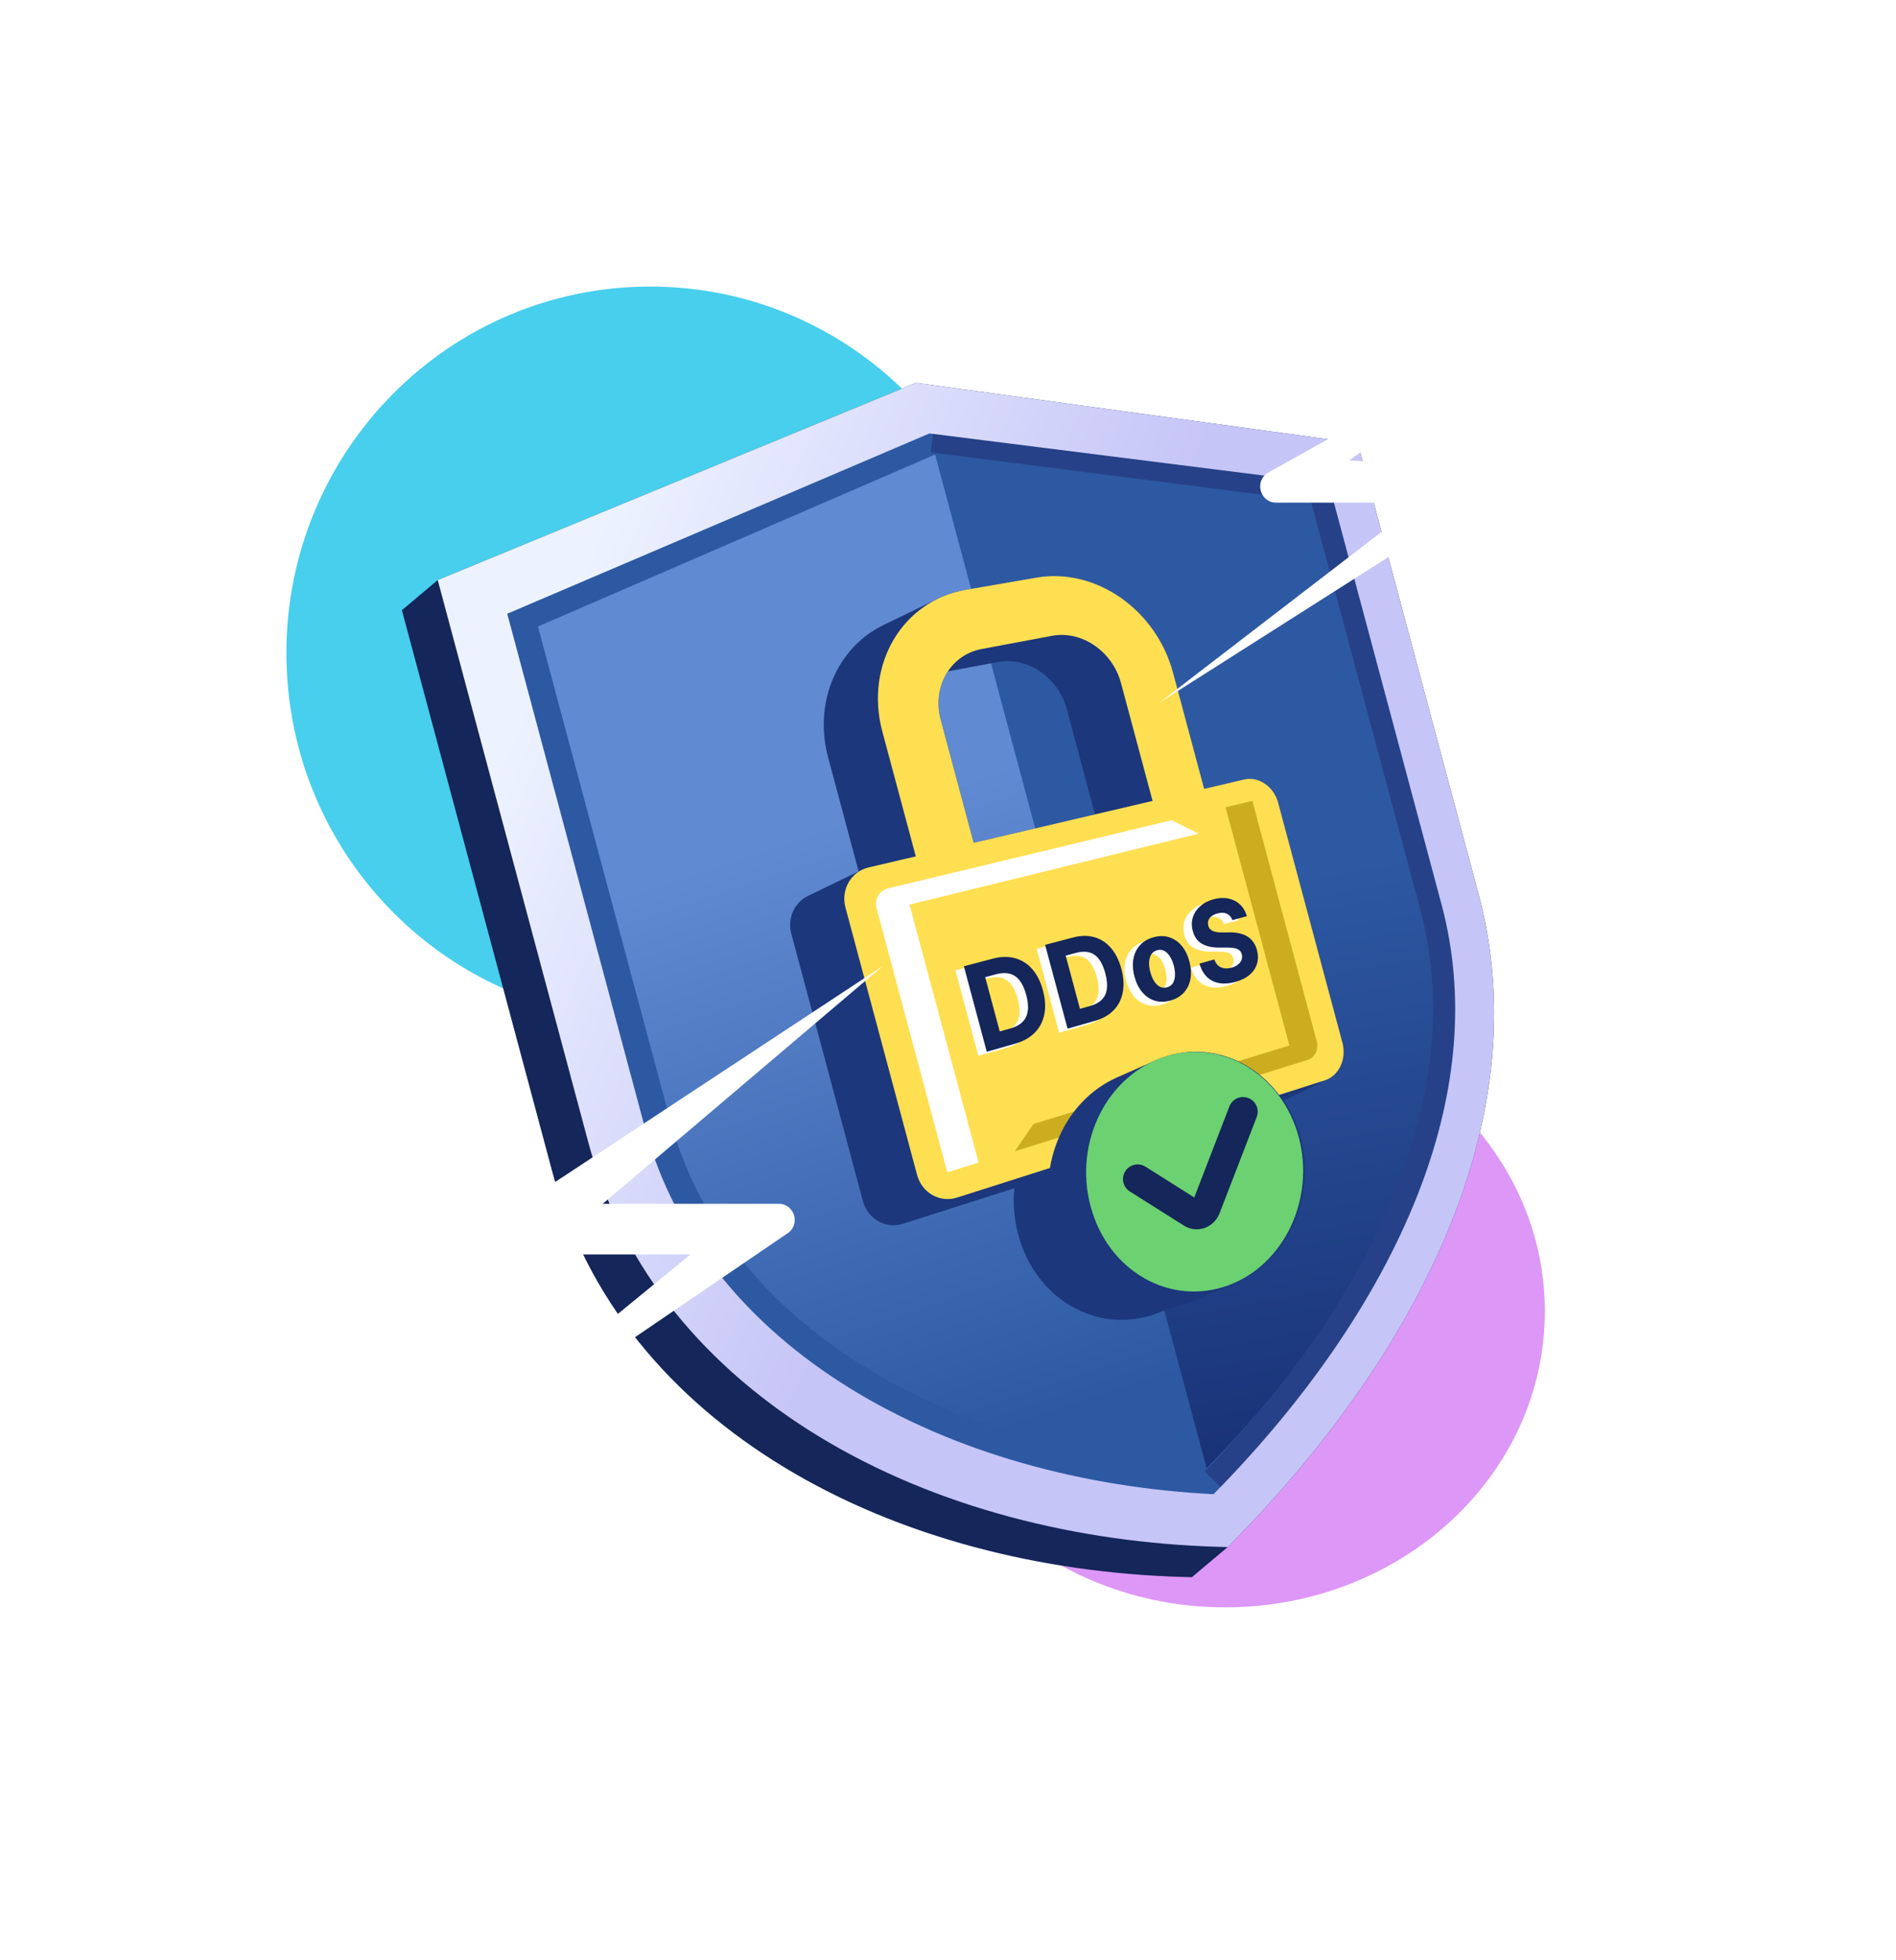
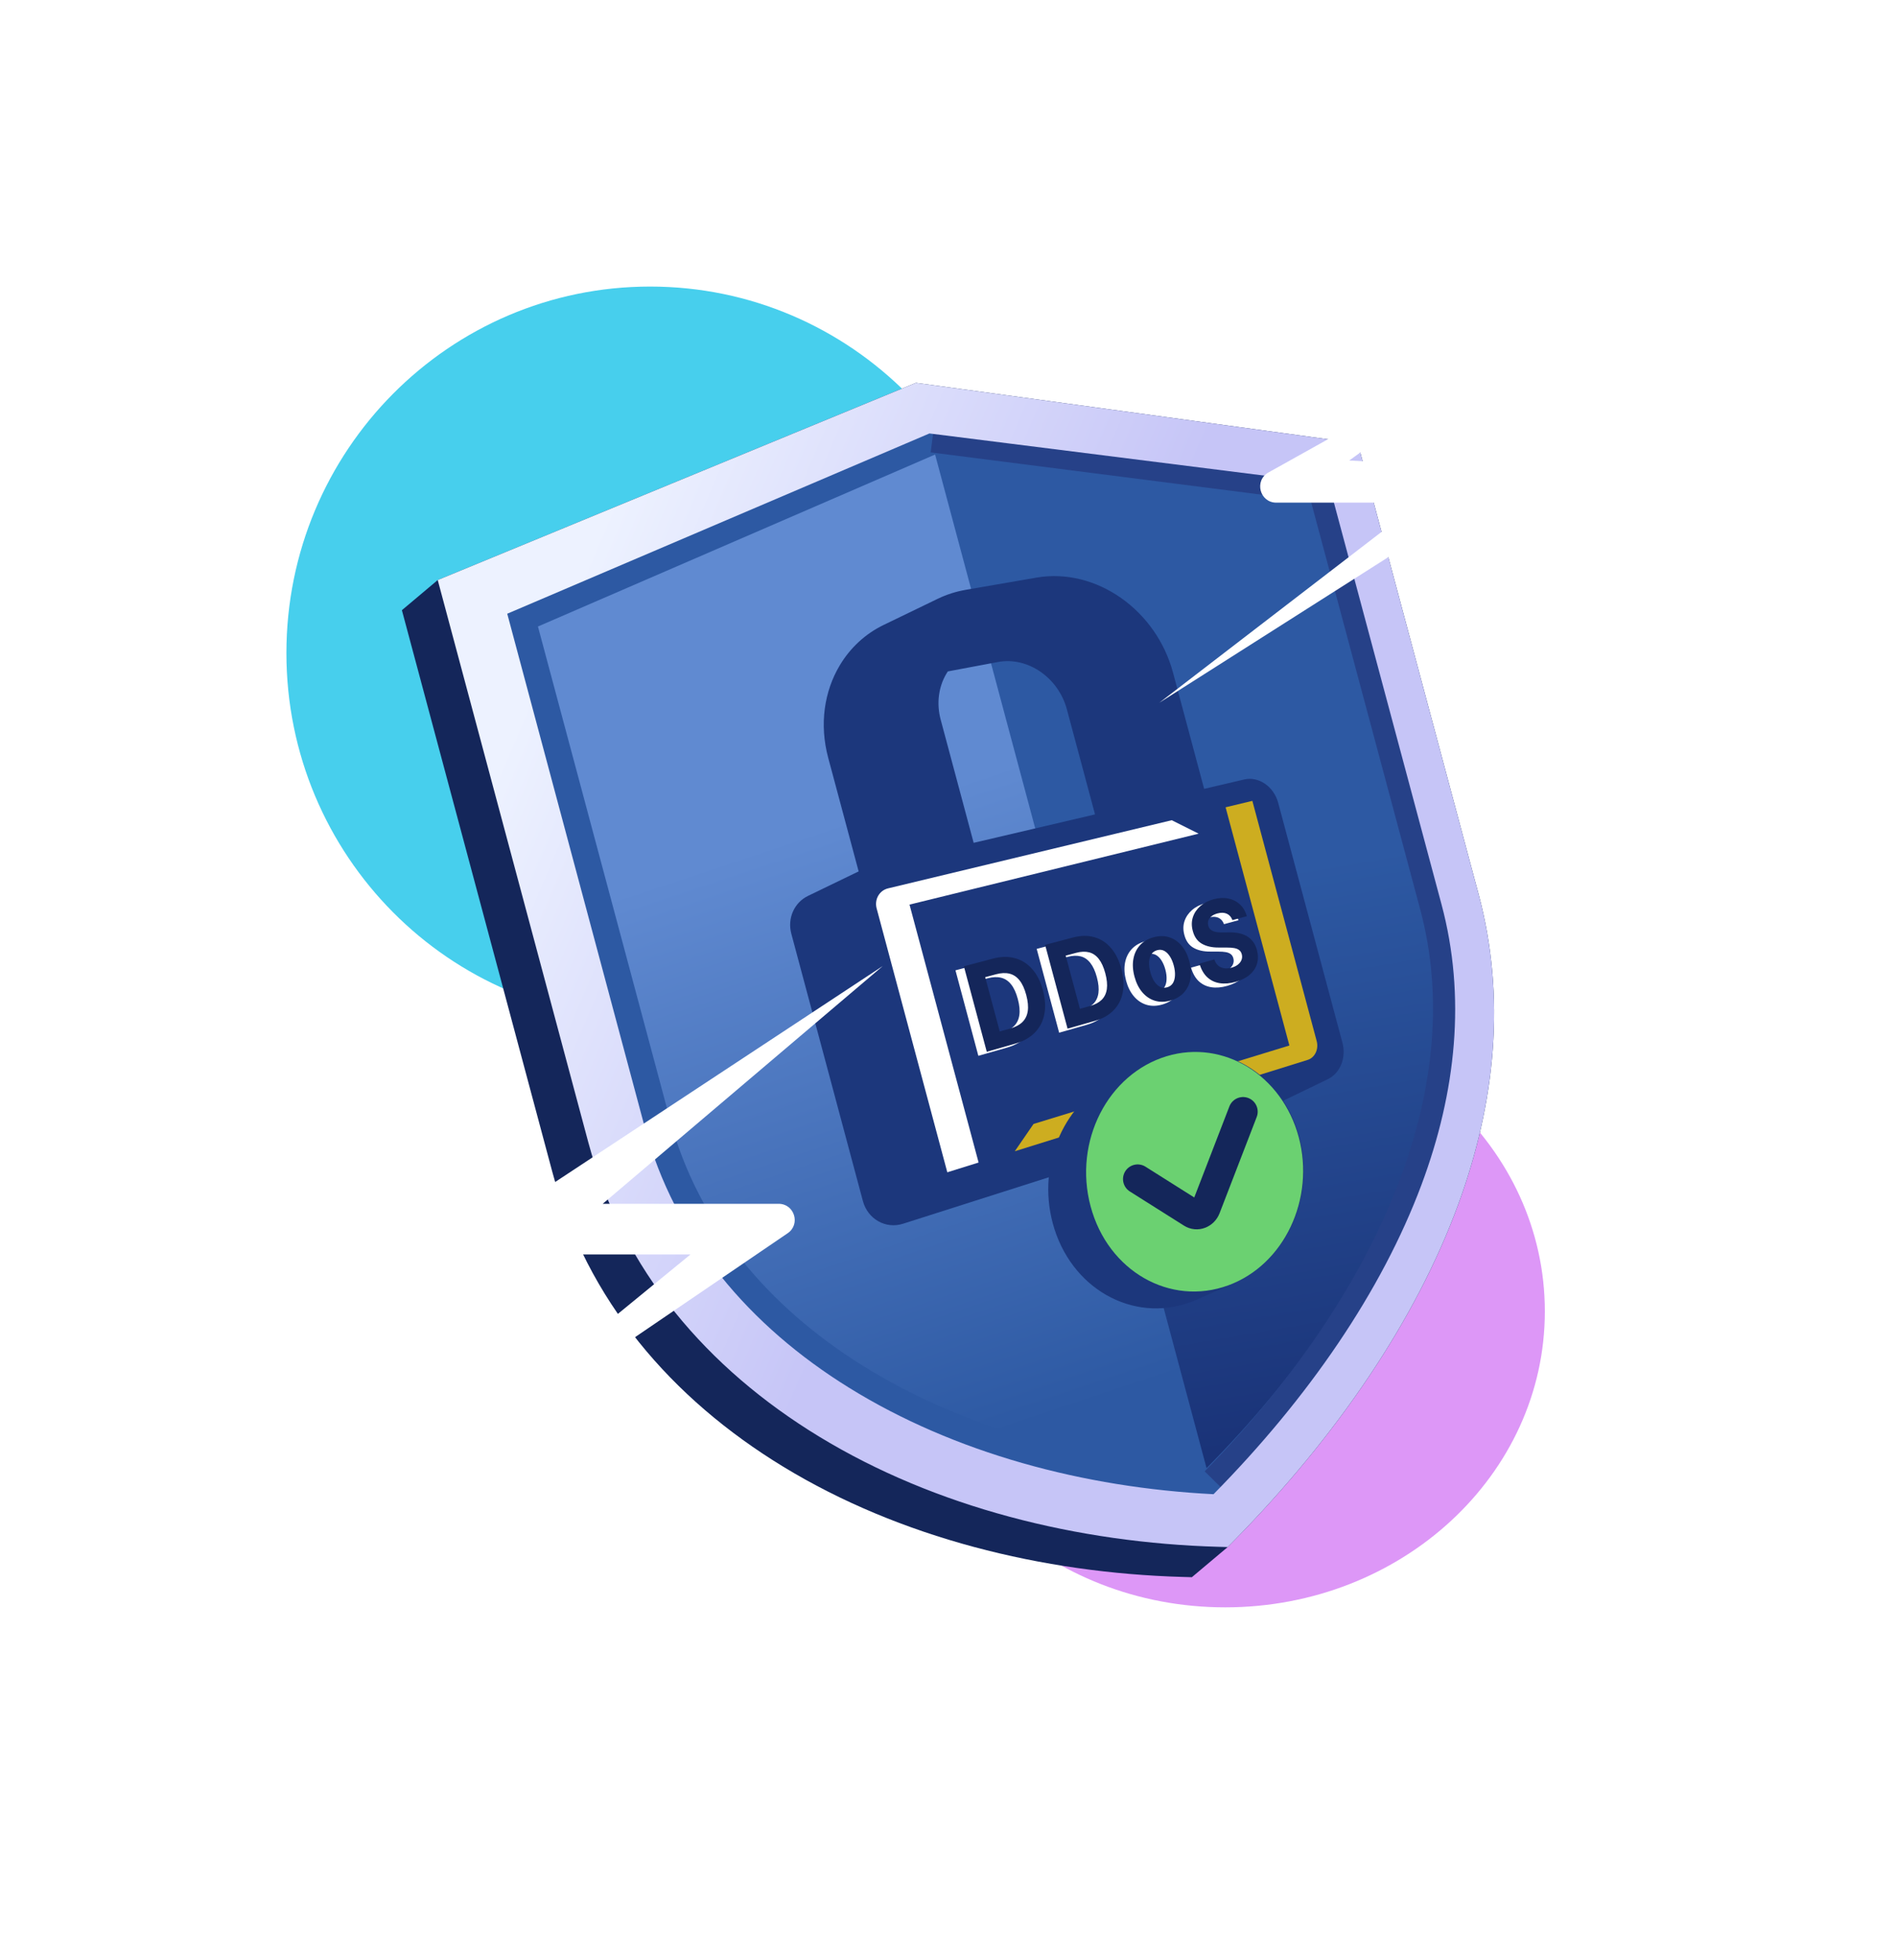
<svg xmlns="http://www.w3.org/2000/svg" width="331" height="342" viewBox="0 0 331 342" fill="none">
  <g clip-path="url(#clip0_3935_12446)">
    <g filter="url(#filter0_f_3935_12446)">
      <path d="M113.499 177.892C148.569 177.892 176.998 149.262 176.998 113.946C176.998 78.629 148.569 50 113.499 50C78.43 50 50 78.629 50 113.946C50 149.262 78.43 177.892 113.499 177.892Z" fill="#47CFED" />
    </g>
    <g filter="url(#filter1_f_3935_12446)">
      <path d="M213.896 280.456C244.713 280.456 269.695 257.334 269.695 228.812C269.695 200.29 244.713 177.168 213.896 177.168C183.079 177.168 158.097 200.29 158.097 228.812C158.097 257.334 183.079 280.456 213.896 280.456Z" fill="#DD97F7" />
    </g>
    <path fill-rule="evenodd" clip-rule="evenodd" d="M76.418 101.208L70.162 106.468L96.442 204.548C102.428 226.886 117.268 244.067 136.756 255.927C157.096 268.303 181.924 274.457 206.469 275.152L208.074 275.197L214.327 269.939L215.575 268.673C233.401 250.537 247.16 230.358 254.556 210.213C261.127 192.313 262.923 173.911 258.123 156L237.05 77.358L159.899 66.803L76.418 101.208Z" fill="#14265A" />
    <path d="M82.524 104.165L107.643 197.912C119.483 242.104 166.456 263.729 213.094 265.332C245.488 232.699 264.509 192.733 254.907 156.896L234.534 80.863L161.08 71.216L82.524 104.165Z" fill="url(#paint0_linear_3935_12446)" />
    <path d="M82.524 104.165C82.524 104.165 92.48 141.316 107.643 197.912C122.807 254.509 192.103 267.022 213.094 265.332L161.08 71.216L82.524 104.165Z" fill="url(#paint1_linear_3935_12446)" />
    <path d="M93.914 109.316L116.926 195.197C121.858 213.609 134.173 227.998 150.453 238.188C167.859 249.087 189.214 254.909 210.637 256.168C226.355 240.323 238.539 222.72 245.196 205.083C251.027 189.631 252.708 173.8 248.618 158.537L229.542 87.347L163.249 79.308L93.914 109.316ZM105.557 198.36L79.875 102.515L160.486 68.999L235.497 79.056L256.225 156.422C260.899 173.866 259.137 191.768 252.72 209.153C245.535 228.615 232.207 248.056 214.979 265.469L213.523 266.942L211.65 266.88C187.954 266.117 164.036 260.098 144.465 248.12C125.66 236.611 111.348 219.976 105.557 198.36Z" fill="#2D59A3" />
    <path d="M163.067 74.306L232.538 83.178L252.446 157.471C261.547 191.44 243.883 229.117 213.635 259.992" stroke="#264188" stroke-width="9.332" stroke-miterlimit="22.926" />
    <path d="M88.553 107.085L112.527 196.554C117.77 216.125 130.872 231.371 148.172 242.104C166.641 253.562 189.257 259.572 211.856 260.715C228.402 243.932 241.193 225.335 248.149 206.748C254.229 190.497 255.96 173.854 251.658 157.8L231.992 84.406L162.263 75.63L88.553 107.085ZM102.698 199.29L76.418 101.208L159.899 66.803L237.05 77.358L258.123 156C262.923 173.911 261.127 192.313 254.556 210.213C247.16 230.358 233.401 250.537 215.575 268.673L214.327 269.939L212.724 269.894C188.178 269.2 163.351 263.046 143.012 250.669C123.521 238.81 108.683 221.629 102.698 199.29Z" fill="url(#paint2_linear_3935_12446)" />
    <path fill-rule="evenodd" clip-rule="evenodd" d="M231.929 188.237C231.919 188.244 231.907 188.249 231.895 188.256C231.874 188.266 231.855 188.278 231.834 188.287L222.379 192.857C222.201 192.944 222.014 193.018 221.819 193.08L157.623 213.531C154.623 214.486 151.485 212.71 150.641 209.559L138.149 162.934C137.416 160.195 138.692 157.466 141.049 156.325L149.899 152.047L144.585 132.222C143.015 126.357 143.906 120.614 146.596 116.108C148.41 113.066 151.037 110.604 154.262 109.044L163.717 104.474C163.734 104.467 163.75 104.46 163.765 104.45L163.772 104.448C165.261 103.734 166.876 103.212 168.598 102.916L180.953 100.784C186.167 99.885 191.425 101.322 195.722 104.344C199.979 107.336 203.322 111.906 204.785 117.367L210.218 137.643L217.207 136.007C219.732 135.416 222.381 137.235 223.14 140.067L234.366 181.96C235.054 184.531 233.982 187.182 231.929 188.237ZM165.47 117.152C165.368 117.303 165.27 117.457 165.18 117.616C163.874 119.857 163.452 122.696 164.227 125.589L169.98 147.06L191.166 142.101L186.255 123.777C185.515 121.01 183.81 118.705 181.647 117.211C179.473 115.71 176.826 115.02 174.218 115.511L165.47 117.152Z" fill="#1C377C" />
-     <path d="M151.641 151.352L159.875 149.427L154.039 127.652C152.469 121.788 153.361 116.044 156.05 111.538C158.713 107.078 163.117 103.862 168.597 102.916L180.952 100.784C186.167 99.885 191.424 101.322 195.721 104.344C199.978 107.336 203.322 111.906 204.785 117.367L210.218 137.643L217.206 136.007C219.732 135.416 222.381 137.235 223.14 140.067L234.366 181.96C235.122 184.792 233.747 187.723 231.274 188.51L167.077 208.961C164.077 209.917 160.94 208.141 160.096 204.989L147.603 158.362C146.759 155.213 148.578 152.071 151.641 151.352ZM169.98 147.06L201.216 139.749L195.709 119.205C194.97 116.438 193.265 114.135 191.102 112.641C188.927 111.14 186.281 110.45 183.672 110.938L171.364 113.248C168.644 113.758 166.477 115.387 165.18 117.616C163.873 119.857 163.451 122.696 164.227 125.589L169.98 147.06Z" fill="#FFDF52" />
    <path d="M175.793 182.796L170.799 184.224L166.803 169.308L171.866 167.973C173.277 167.6 174.567 167.577 175.739 167.899C176.903 168.217 177.904 168.85 178.736 169.801C179.573 170.75 180.195 171.985 180.603 173.507C181.013 175.037 181.094 176.427 180.847 177.676C180.603 178.929 180.055 179.993 179.199 180.871C178.345 181.748 177.212 182.391 175.793 182.796ZM173.066 180.679L174.952 180.147C175.827 179.901 176.517 179.531 177.022 179.038C177.532 178.537 177.842 177.899 177.956 177.126C178.072 176.346 177.982 175.407 177.688 174.309C177.396 173.221 177.008 172.372 176.519 171.762C176.035 171.153 175.452 170.764 174.769 170.598C174.084 170.429 173.306 170.463 172.426 170.697L170.526 171.207L173.066 180.679ZM189.704 178.822L184.904 180.193L180.984 165.568L185.853 164.285C187.209 163.927 188.452 163.91 189.581 164.233C190.705 164.548 191.67 165.174 192.476 166.109C193.287 167.041 193.892 168.255 194.293 169.749C194.696 171.248 194.779 172.609 194.547 173.832C194.319 175.058 193.795 176.097 192.974 176.953C192.159 177.809 191.068 178.433 189.704 178.822ZM187.067 176.735L188.881 176.223C189.721 175.986 190.385 175.628 190.871 175.146C191.357 174.66 191.653 174.039 191.76 173.28C191.867 172.516 191.779 171.596 191.49 170.52C191.203 169.45 190.823 168.618 190.349 168.02C189.882 167.42 189.318 167.036 188.661 166.87C188.001 166.704 187.25 166.732 186.406 166.958L184.58 167.446L187.067 176.735ZM202.889 175.279C201.905 175.561 200.99 175.573 200.146 175.319C199.301 175.058 198.571 174.568 197.957 173.849C197.338 173.123 196.882 172.208 196.586 171.105C196.29 169.993 196.226 168.969 196.396 168.03C196.567 167.086 196.951 166.287 197.549 165.63C198.149 164.968 198.943 164.506 199.93 164.24C200.916 163.974 201.827 163.979 202.659 164.249C203.496 164.515 204.217 165.008 204.822 165.729C205.427 166.443 205.875 167.351 206.169 168.447C206.461 169.533 206.527 170.543 206.363 171.478C206.2 172.407 205.825 173.204 205.237 173.868C204.651 174.527 203.869 174.999 202.889 175.279ZM202.285 172.979C202.733 172.853 203.067 172.609 203.292 172.246C203.515 171.881 203.636 171.433 203.658 170.904C203.684 170.375 203.613 169.799 203.447 169.18C203.281 168.561 203.055 168.03 202.771 167.586C202.488 167.14 202.159 166.818 201.784 166.616C201.409 166.417 200.997 166.377 200.549 166.5C200.098 166.623 199.752 166.868 199.519 167.235C199.289 167.603 199.161 168.053 199.135 168.584C199.114 169.116 199.185 169.692 199.353 170.316C199.519 170.939 199.745 171.473 200.029 171.921C200.316 172.364 200.651 172.685 201.032 172.884C201.417 173.074 201.834 173.107 202.285 172.979ZM213.684 161.252C213.487 160.716 213.162 160.344 212.709 160.137C212.256 159.933 211.711 159.915 211.073 160.085C210.639 160.201 210.29 160.367 210.027 160.586C209.762 160.799 209.581 161.046 209.484 161.326C209.392 161.605 209.385 161.897 209.465 162.198C209.527 162.454 209.631 162.661 209.785 162.82C209.942 162.978 210.132 163.102 210.354 163.189C210.573 163.27 210.819 163.329 211.087 163.365C211.355 163.393 211.635 163.405 211.929 163.401L213.136 163.393C213.72 163.382 214.27 163.427 214.784 163.529C215.299 163.633 215.768 163.804 216.188 164.043C216.608 164.283 216.968 164.603 217.27 165.001C217.575 165.397 217.808 165.886 217.969 166.464C218.192 167.318 218.197 168.11 217.983 168.845C217.77 169.573 217.35 170.214 216.722 170.764C216.096 171.309 215.275 171.729 214.258 172.018C213.245 172.308 212.313 172.388 211.464 172.255C210.618 172.123 209.89 171.774 209.28 171.21C208.675 170.64 208.225 169.851 207.931 168.841L210.528 168.115C210.684 168.58 210.909 168.94 211.208 169.196C211.509 169.445 211.863 169.599 212.266 169.659C212.671 169.711 213.105 169.673 213.561 169.542C214.011 169.417 214.379 169.234 214.67 168.995C214.965 168.755 215.168 168.48 215.282 168.169C215.396 167.859 215.406 167.536 215.315 167.2C215.232 166.884 215.078 166.645 214.855 166.476C214.635 166.308 214.346 166.192 213.987 166.13C213.634 166.068 213.212 166.038 212.721 166.04L211.248 166.035C210.105 166.04 209.143 165.822 208.358 165.376C207.573 164.93 207.042 164.185 206.767 163.142C206.532 162.288 206.539 161.487 206.783 160.737C207.03 159.988 207.471 159.338 208.102 158.788C208.732 158.24 209.508 157.844 210.428 157.602C211.362 157.356 212.221 157.32 213.01 157.493C213.8 157.664 214.471 158.013 215.026 158.541C215.579 159.068 215.972 159.744 216.207 160.571L213.684 161.252Z" fill="white" />
    <path d="M177.262 182.09L172.268 183.517L168.272 168.601L173.335 167.266C174.746 166.894 176.036 166.87 177.208 167.193C178.372 167.51 179.373 168.143 180.205 169.094C181.042 170.043 181.663 171.278 182.071 172.801C182.482 174.33 182.562 175.72 182.316 176.97C182.071 178.222 181.524 179.287 180.667 180.164C179.814 181.042 178.68 181.684 177.262 182.09ZM174.535 179.972L176.42 179.441C177.295 179.194 177.985 178.824 178.491 178.331C179 177.831 179.311 177.193 179.425 176.42C179.541 175.64 179.451 174.7 179.157 173.602C178.865 172.514 178.476 171.665 177.988 171.056C177.504 170.446 176.921 170.057 176.238 169.891C175.552 169.723 174.775 169.756 173.895 169.991L171.995 170.501L174.535 179.972ZM191.173 178.115L186.373 179.486L182.453 164.861L187.322 163.578C188.678 163.22 189.921 163.204 191.05 163.526C192.174 163.842 193.139 164.468 193.945 165.402C194.756 166.334 195.361 167.548 195.762 169.042C196.165 170.541 196.248 171.902 196.015 173.126C195.788 174.352 195.264 175.391 194.443 176.247C193.627 177.103 192.536 177.726 191.173 178.115ZM188.536 176.028L190.35 175.516C191.189 175.279 191.853 174.921 192.34 174.44C192.826 173.953 193.122 173.332 193.229 172.573C193.336 171.81 193.248 170.89 192.959 169.813C192.672 168.743 192.292 167.911 191.818 167.313C191.351 166.714 190.786 166.329 190.129 166.163C189.47 165.997 188.718 166.026 187.874 166.251L186.048 166.74L188.536 176.028ZM204.358 174.572C203.374 174.855 202.458 174.866 201.614 174.613C200.77 174.352 200.04 173.861 199.425 173.142C198.806 172.417 198.351 171.501 198.055 170.399C197.758 169.286 197.694 168.262 197.865 167.323C198.036 166.379 198.42 165.58 199.018 164.923C199.618 164.261 200.412 163.799 201.398 163.533C202.385 163.268 203.296 163.273 204.128 163.543C204.965 163.809 205.686 164.302 206.291 165.023C206.895 165.736 207.344 166.645 207.638 167.74C207.929 168.826 207.996 169.837 207.832 170.771C207.668 171.701 207.294 172.497 206.706 173.161C206.12 173.821 205.337 174.293 204.358 174.572ZM203.753 172.272C204.201 172.146 204.536 171.902 204.761 171.539C204.984 171.174 205.105 170.726 205.126 170.197C205.152 169.668 205.081 169.092 204.915 168.473C204.749 167.854 204.524 167.323 204.239 166.879C203.957 166.434 203.628 166.111 203.253 165.91C202.878 165.71 202.466 165.67 202.017 165.793C201.567 165.917 201.221 166.161 200.988 166.529C200.758 166.896 200.63 167.347 200.604 167.878C200.583 168.409 200.654 168.985 200.822 169.609C200.988 170.233 201.213 170.766 201.498 171.214C201.785 171.658 202.119 171.978 202.501 172.177C202.885 172.367 203.303 172.4 203.753 172.272ZM215.153 160.545C214.956 160.009 214.631 159.637 214.178 159.431C213.725 159.227 213.18 159.208 212.542 159.379C212.108 159.495 211.759 159.661 211.496 159.879C211.23 160.092 211.05 160.339 210.953 160.619C210.86 160.899 210.853 161.19 210.934 161.492C210.996 161.748 211.1 161.954 211.254 162.113C211.411 162.272 211.6 162.395 211.823 162.483C212.041 162.564 212.288 162.623 212.556 162.658C212.824 162.687 213.104 162.699 213.398 162.694L214.605 162.687C215.188 162.675 215.738 162.72 216.253 162.822C216.768 162.926 217.237 163.097 217.657 163.337C218.077 163.576 218.437 163.896 218.738 164.295C219.044 164.691 219.277 165.179 219.438 165.758C219.661 166.612 219.665 167.404 219.452 168.139C219.239 168.867 218.819 169.507 218.19 170.057C217.564 170.603 216.744 171.022 215.727 171.312C214.714 171.601 213.782 171.682 212.933 171.549C212.086 171.416 211.358 171.067 210.749 170.503C210.144 169.934 209.694 169.144 209.4 168.134L211.996 167.408C212.153 167.873 212.378 168.234 212.677 168.49C212.978 168.739 213.331 168.893 213.735 168.952C214.14 169.004 214.574 168.966 215.029 168.836C215.48 168.71 215.847 168.528 216.139 168.288C216.433 168.049 216.637 167.774 216.751 167.463C216.865 167.152 216.874 166.83 216.784 166.493C216.701 166.178 216.547 165.938 216.324 165.77C216.104 165.601 215.814 165.485 215.456 165.423C215.103 165.362 214.681 165.331 214.19 165.333L212.717 165.329C211.574 165.333 210.611 165.115 209.826 164.669C209.042 164.224 208.51 163.479 208.235 162.435C208 161.582 208.008 160.78 208.252 160.031C208.498 159.281 208.94 158.632 209.57 158.082C210.201 157.534 210.977 157.138 211.897 156.896C212.831 156.649 213.69 156.614 214.479 156.787C215.269 156.957 215.94 157.306 216.495 157.835C217.047 158.361 217.441 159.037 217.676 159.865L215.153 160.545Z" fill="#14265A" />
    <path d="M228.299 184.933C229.547 184.544 230.246 183.076 229.865 181.651L218.634 139.738L213.962 140.86L225.098 182.424L180.435 196.112L177.16 200.876L228.299 184.933Z" fill="#CDAD20" />
    <path d="M204.561 143.115L209.254 145.462L158.781 157.839L170.842 202.844L165.38 204.546L153.042 158.503C152.624 156.938 153.518 155.37 155.036 155.007L204.561 143.115Z" fill="white" />
    <path fill-rule="evenodd" clip-rule="evenodd" d="M216.011 223.62C216.12 223.568 216.231 223.518 216.34 223.466C216.563 223.355 216.781 223.239 216.999 223.12C217.047 223.094 217.097 223.068 217.144 223.042C225.252 218.52 229.447 208.126 226.836 198.377C223.952 187.615 213.748 181.262 203.788 184.262C203.065 184.48 202.361 184.741 201.68 185.042L194.969 188.014C186.007 191.979 180.961 202.887 183.785 213.43C186.825 224.773 197.694 230.905 207.791 227.225C208.178 227.085 208.555 226.933 208.927 226.77L215.638 223.798C215.764 223.741 215.887 223.68 216.011 223.62Z" fill="#1C377C" />
-     <path fill-rule="evenodd" clip-rule="evenodd" d="M215.309 224.04C215.435 223.991 215.558 223.941 215.681 223.889C215.885 223.799 216.087 223.706 216.288 223.611C216.364 223.573 216.443 223.538 216.518 223.5C216.763 223.379 217.002 223.253 217.242 223.12C217.27 223.106 217.301 223.089 217.329 223.073C225.44 218.551 229.64 208.159 227.026 198.408C226.334 195.818 225.214 193.487 223.78 191.476L177.212 206.238C176.785 209.212 176.935 212.34 177.765 215.435C180.805 226.777 191.673 232.91 201.771 229.231C201.863 229.198 201.953 229.163 202.046 229.129L214.968 224.183C215.084 224.138 215.195 224.088 215.309 224.04Z" fill="#1C377C" />
    <path d="M190.395 210.487C193.433 221.83 204.303 227.962 214.401 224.284C224.207 220.711 229.616 209.166 226.732 198.407C223.849 187.646 213.644 181.293 203.684 184.29C193.43 187.38 187.355 199.145 190.395 210.487Z" fill="#6BD171" />
    <path d="M198.61 205.73L208.062 211.692C208.961 212.259 210.121 211.82 210.531 210.755L217.01 193.973" stroke="#14265A" stroke-width="5.115" stroke-miterlimit="22.926" stroke-linecap="round" stroke-linejoin="round" />
    <g filter="url(#filter2_df_3935_12446)">
      <path d="M221.445 82.439L270.407 55.113L235.552 80.347L257.521 81.54C260.252 81.688 261.185 85.253 258.877 86.719L202.39 122.62L247.83 87.705L222.814 87.705C219.917 87.705 218.914 83.852 221.445 82.439Z" fill="white" />
    </g>
    <g filter="url(#filter3_df_3935_12446)">
      <path d="M85.563 213.723L154.126 168.548L105.22 210.045H135.928C138.696 210.045 139.798 213.623 137.51 215.18L63.609 265.476L120.542 218.882H87.109C84.32 218.882 83.234 215.258 85.563 213.723Z" fill="white" />
    </g>
  </g>
  <defs>
    <filter id="filter0_f_3935_12446" x="0" y="0" width="226.998" height="227.892" filterUnits="userSpaceOnUse" color-interpolation-filters="sRGB">
      <feFlood flood-opacity="0" result="BackgroundImageFix" />
      <feBlend mode="normal" in="SourceGraphic" in2="BackgroundImageFix" result="shape" />
      <feGaussianBlur stdDeviation="25" result="effect1_foregroundBlur_3935_12446" />
    </filter>
    <filter id="filter1_f_3935_12446" x="97.097" y="116.168" width="233.599" height="225.289" filterUnits="userSpaceOnUse" color-interpolation-filters="sRGB">
      <feFlood flood-opacity="0" result="BackgroundImageFix" />
      <feBlend mode="normal" in="SourceGraphic" in2="BackgroundImageFix" result="shape" />
      <feGaussianBlur stdDeviation="30.5" result="effect1_foregroundBlur_3935_12446" />
    </filter>
    <filter id="filter2_df_3935_12446" x="188.334" y="41.058" width="96.127" height="95.618" filterUnits="userSpaceOnUse" color-interpolation-filters="sRGB">
      <feFlood flood-opacity="0" result="BackgroundImageFix" />
      <feColorMatrix in="SourceAlpha" type="matrix" values="0 0 0 0 0 0 0 0 0 0 0 0 0 0 0 0 0 0 127 0" result="hardAlpha" />
      <feOffset />
      <feGaussianBlur stdDeviation="7.028" />
      <feComposite in2="hardAlpha" operator="out" />
      <feColorMatrix type="matrix" values="0 0 0 0 1 0 0 0 0 1 0 0 0 0 1 0 0 0 1 0" />
      <feBlend mode="normal" in2="BackgroundImageFix" result="effect1_dropShadow_3935_12446" />
      <feBlend mode="normal" in="SourceGraphic" in2="effect1_dropShadow_3935_12446" result="shape" />
      <feGaussianBlur stdDeviation="1.5" result="effect2_foregroundBlur_3935_12446" />
    </filter>
    <filter id="filter3_df_3935_12446" x="49.554" y="154.493" width="118.627" height="125.039" filterUnits="userSpaceOnUse" color-interpolation-filters="sRGB">
      <feFlood flood-opacity="0" result="BackgroundImageFix" />
      <feColorMatrix in="SourceAlpha" type="matrix" values="0 0 0 0 0 0 0 0 0 0 0 0 0 0 0 0 0 0 127 0" result="hardAlpha" />
      <feOffset />
      <feGaussianBlur stdDeviation="7.028" />
      <feComposite in2="hardAlpha" operator="out" />
      <feColorMatrix type="matrix" values="0 0 0 0 1 0 0 0 0 1 0 0 0 0 1 0 0 0 1 0" />
      <feBlend mode="normal" in2="BackgroundImageFix" result="effect1_dropShadow_3935_12446" />
      <feBlend mode="normal" in="SourceGraphic" in2="effect1_dropShadow_3935_12446" result="shape" />
      <feGaussianBlur stdDeviation="1.5" result="effect2_foregroundBlur_3935_12446" />
    </filter>
    <linearGradient id="paint0_linear_3935_12446" x1="193.093" y1="156.912" x2="209.641" y2="253.904" gradientUnits="userSpaceOnUse">
      <stop stop-color="#2D59A3" />
      <stop offset="1" stop-color="#1A3378" />
    </linearGradient>
    <linearGradient id="paint1_linear_3935_12446" x1="134.254" y1="147.259" x2="169.19" y2="252.065" gradientUnits="userSpaceOnUse">
      <stop stop-color="#608AD1" />
      <stop offset="1" stop-color="#2D59A3" />
    </linearGradient>
    <linearGradient id="paint2_linear_3935_12446" x1="96.922" y1="110.308" x2="181.023" y2="146.275" gradientUnits="userSpaceOnUse">
      <stop stop-color="#EDF2FF" />
      <stop offset="1" stop-color="#C6C5F7" />
    </linearGradient>
    <clipPath id="clip0_3935_12446">
      <rect width="331" height="342" fill="white" />
    </clipPath>
  </defs>
</svg>